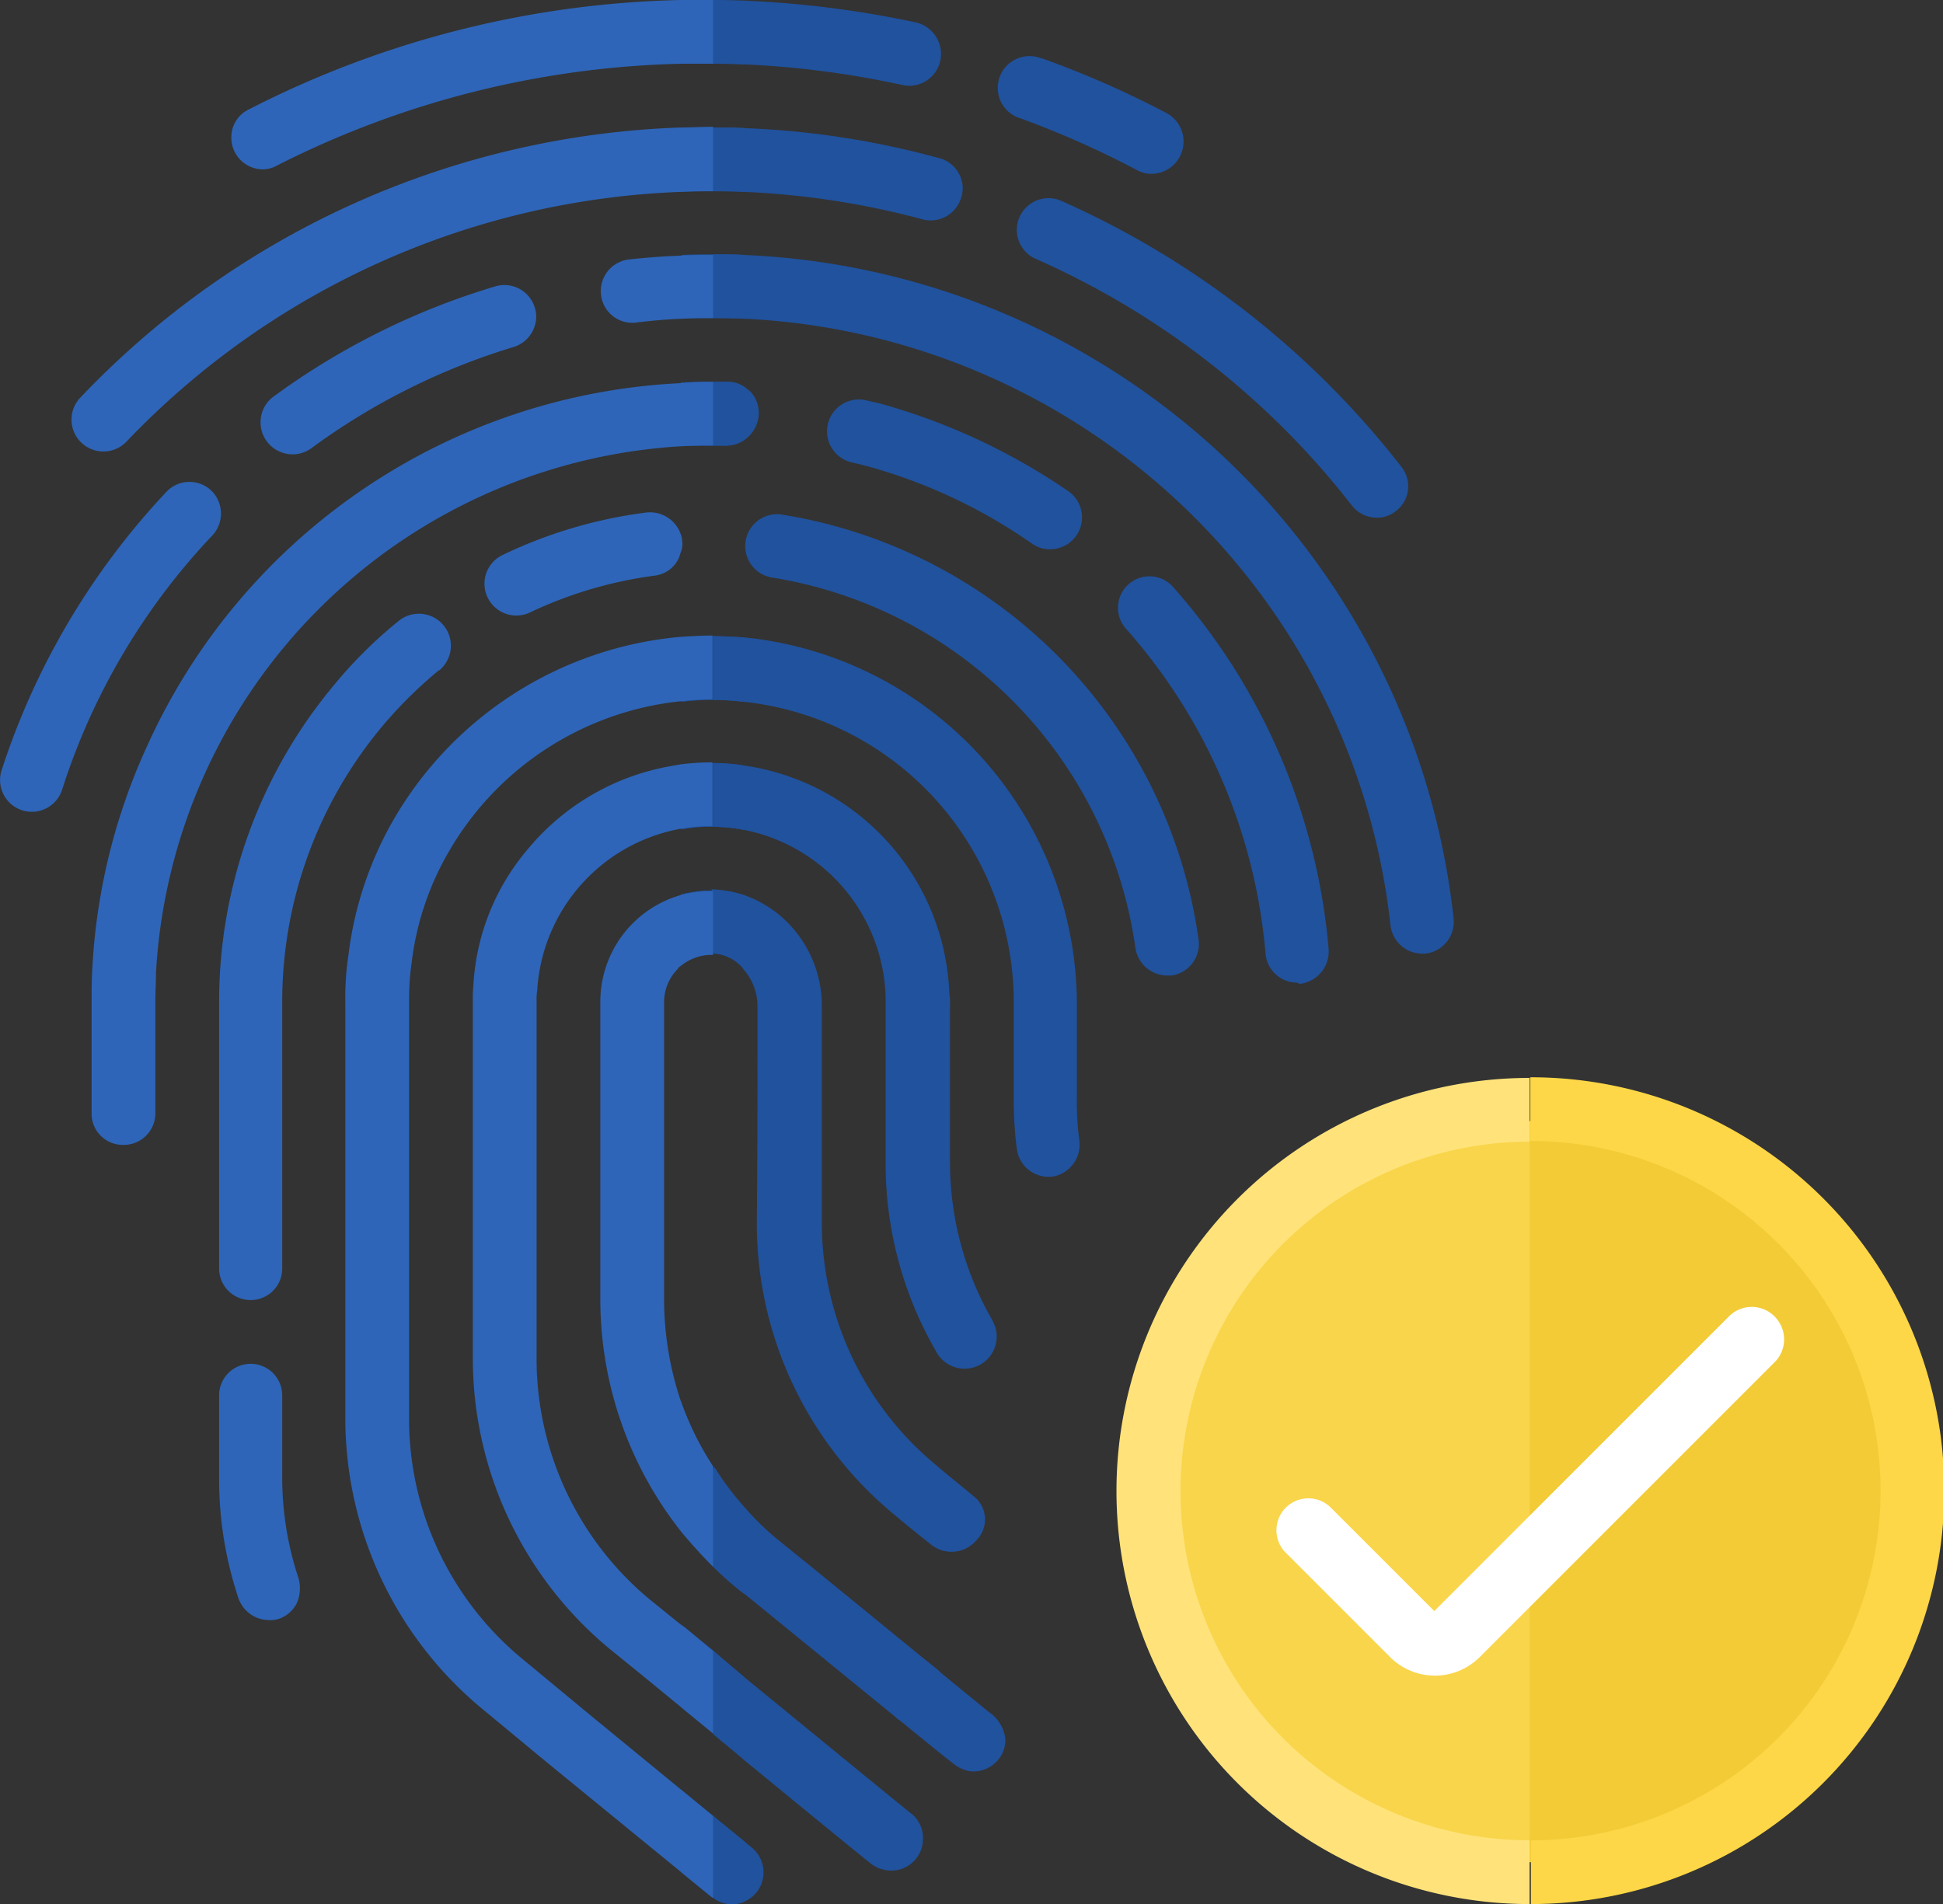
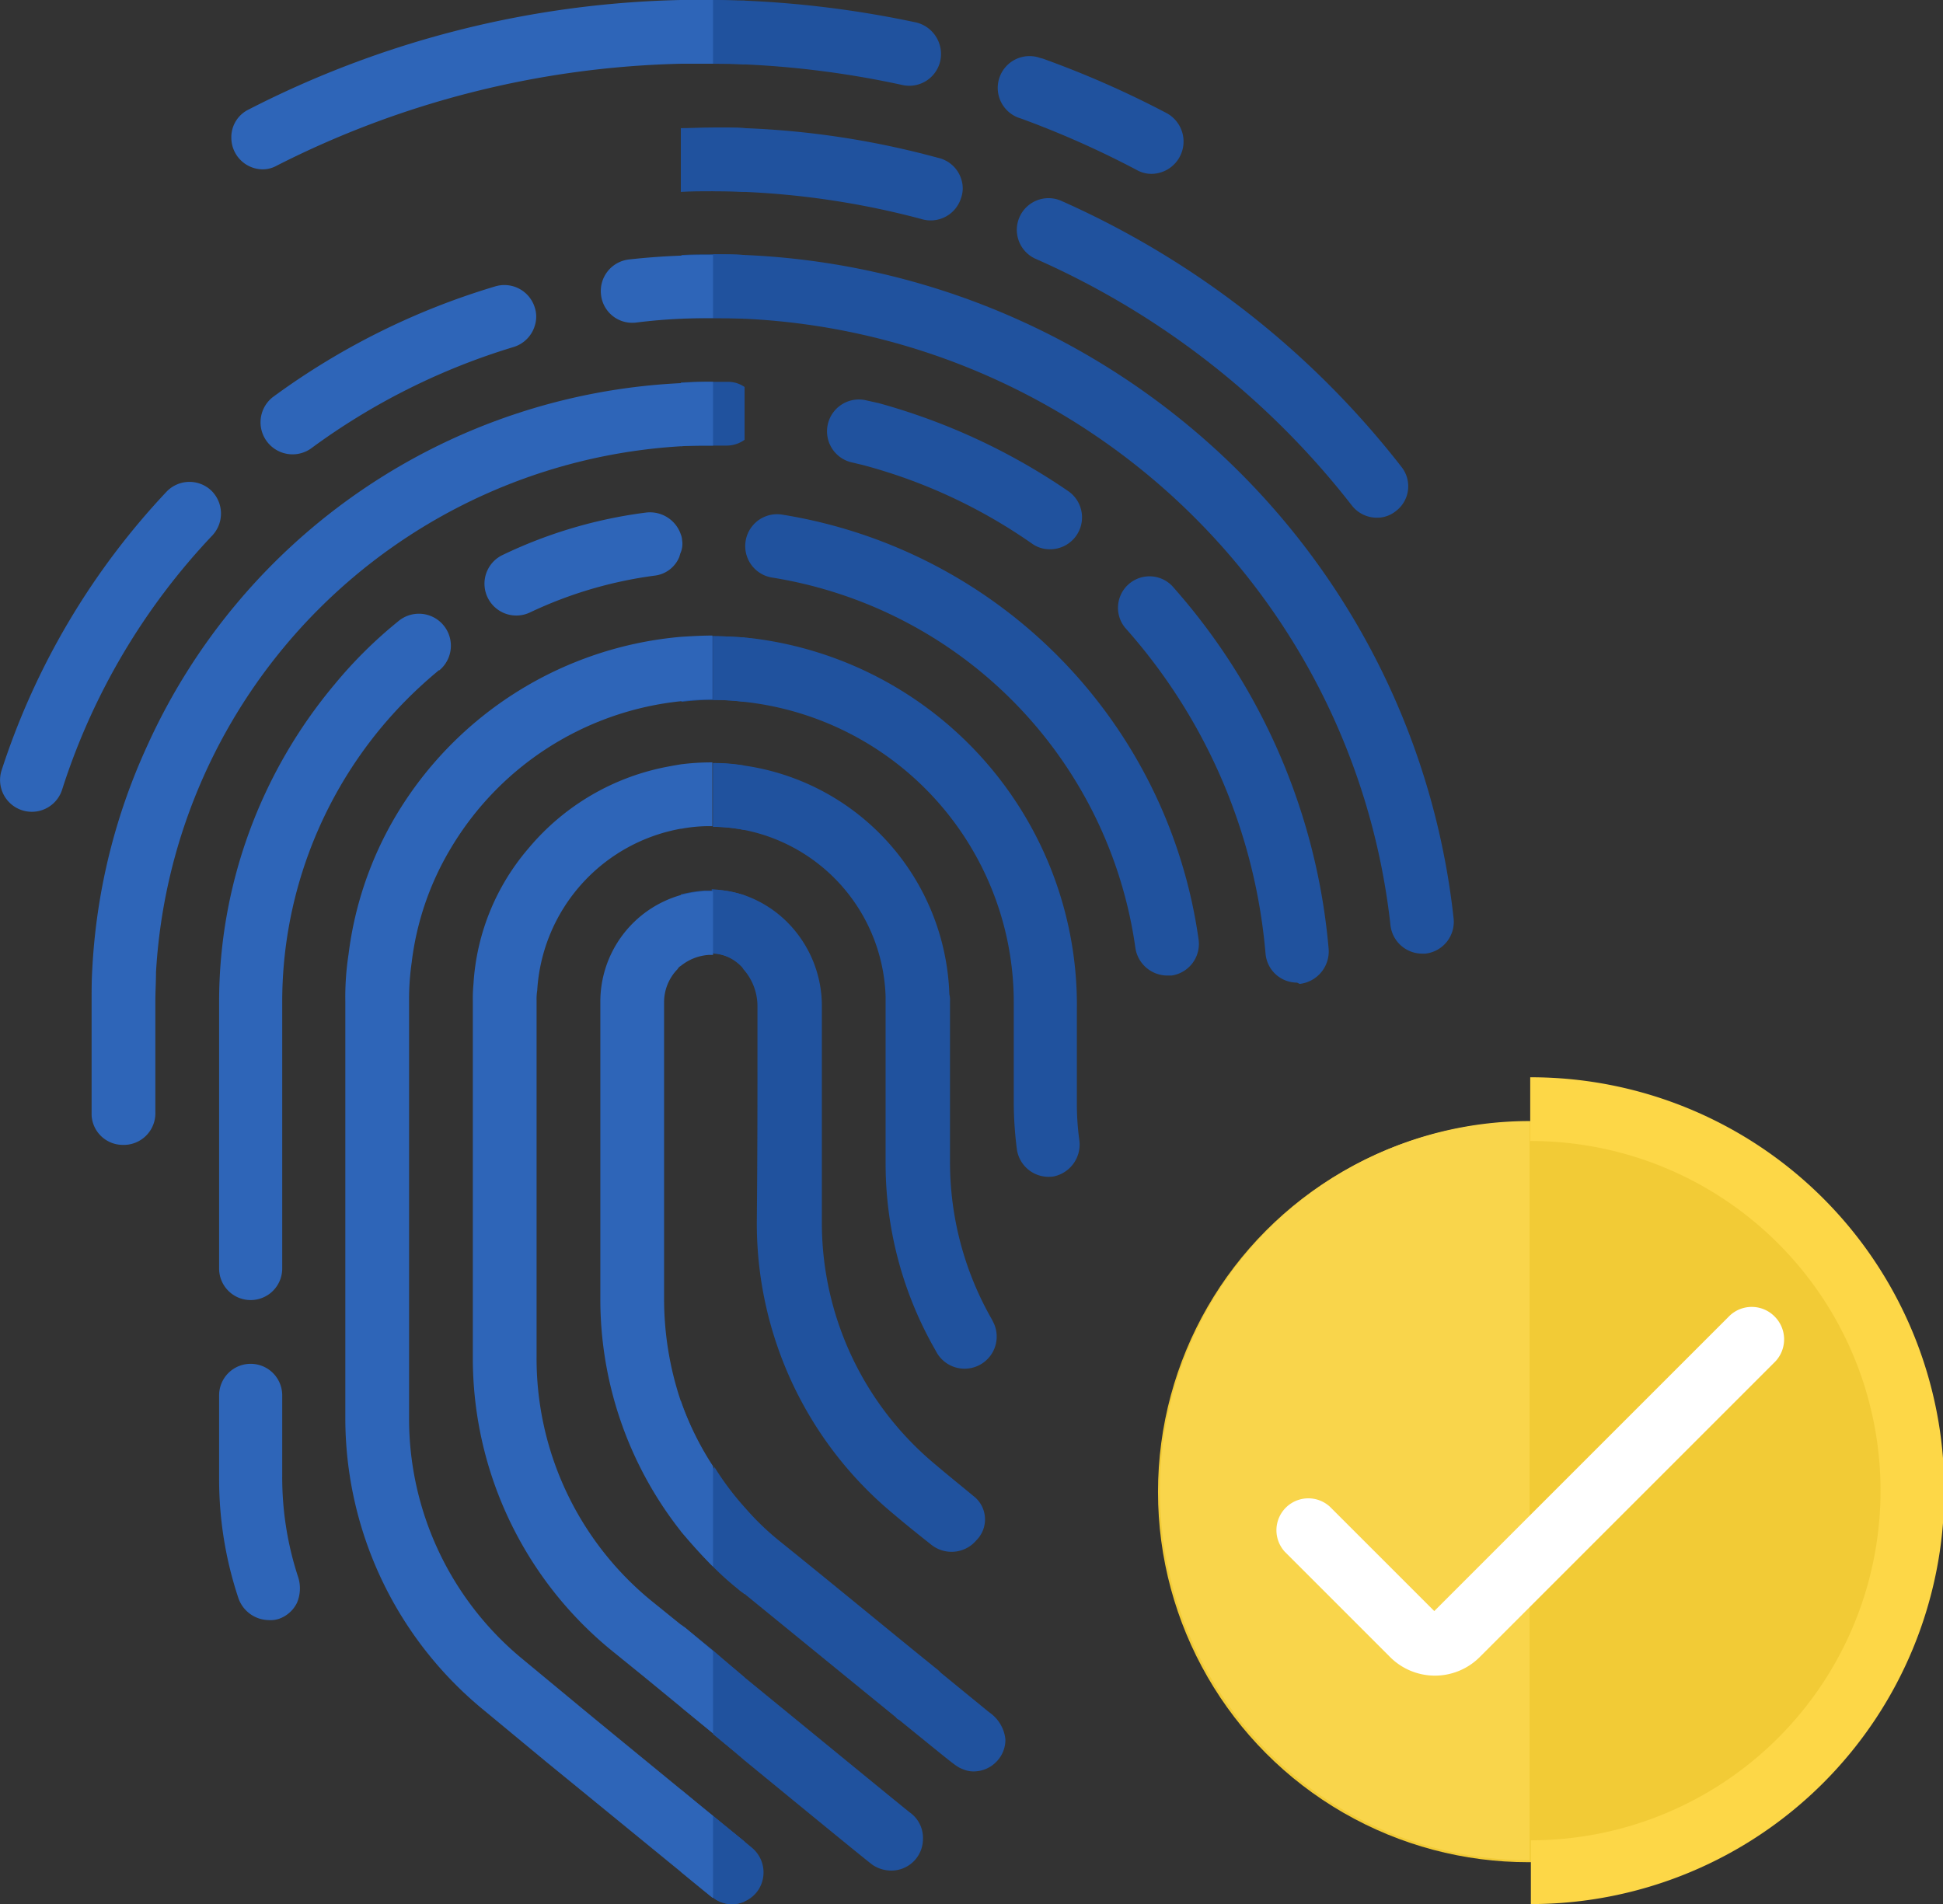
<svg xmlns="http://www.w3.org/2000/svg" width="301.725" height="295.699">
  <rect width="100%" height="100%" fill="#333333" stroke="none" />
  <g data-name="Group 233" transform="translate(-.075)">
    <path data-name="Path 3713" d="M115.7 19.9v9.9c-1.6-.1-3.3-.1-4.9-.1-1.7 0-3.3 0-5 .1v-9.9c1.5 0 3.1-.1 4.7-.1h.3c1.6 0 3.3 0 4.9.1z" fill="#20529e" />
    <path data-name="Path 3714" d="M115.7 60.1v8.2a4.764 4.764 0 01-2.9.9h-2.1c-1.7 0-3.3 0-4.9.1v-9.9c1.6-.1 3.3-.1 4.9-.1h2.4a4.457 4.457 0 012.6.8z" fill="#20529e" />
    <path data-name="Path 3715" d="M115.7.1V10c-1.6-.1-3.3-.1-4.9-.1h-5V0h5c1.6 0 3.3.1 4.9.1z" fill="#20529e" />
    <path data-name="Path 3716" d="M115.7 39.6v9.9c-1.6-.1-3.3-.1-4.9-.1h-.2c-1.6 0-3.2 0-4.7.1v-9.9c1.6-.1 3.2-.1 4.8-.1h.2c1.5 0 3.2 0 4.8.1z" fill="#20529e" />
    <path d="M295 231.5a57.4 57.4 0 01-57.4 57.4V174.1a57.4 57.4 0 0157.4 57.4z" fill="#f2cb36" />
    <path d="M181.3 151.5a5.03 5.03 0 01-4.9-4.2A67.788 67.788 0 00120 89.7a4.95 4.95 0 011.4-9.8 77.758 77.758 0 0164.8 66 4.955 4.955 0 01-4.2 5.6h-.7zm-39.9 130c-.8-.6-12-9.8-25.7-21-1.6-1.3-3.3-2.7-4.9-4v12.8c1.8 1.5 3.4 2.8 4.9 4.1 19.5 16 19.7 16.1 20 16.3a5.3 5.3 0 002.7.8h.1a4.908 4.908 0 004.9-4.9 4.849 4.849 0 00-2-4.1zm13-76l-.3-.6a49.086 49.086 0 01-6.5-24.5v-24.9a3.749 3.749 0 00-.1-1.1 37.153 37.153 0 00-31.8-35.5 40.455 40.455 0 00-4.9-.4v9.9a26.259 26.259 0 014.9.5 27.245 27.245 0 0121.9 25.9v25.9a58.2 58.2 0 007.8 29.1 4.988 4.988 0 009-4.3z" fill="#20529e" />
    <path d="M151.2 232.3c-1.8-1.5-3.8-3.1-5.8-4.8a48.824 48.824 0 01-17.7-37.3v-34a18.385 18.385 0 00-5.8-13.4 17.729 17.729 0 00-6.3-3.8 20.989 20.989 0 00-5-.9v9.9a6.917 6.917 0 014.5 2 1.756 1.756 0 01.4.5 8.651 8.651 0 012.2 5.7v7.9c0 6.2 0 15.1-.1 25.6v.6a58.57 58.57 0 0021.2 44.8c2 1.7 4 3.3 5.9 4.8a5.043 5.043 0 007-.7 4.578 4.578 0 00-.5-6.9zm2.6 33.7c-.4-.3-1.6-1.3-3.2-2.6l-4.4-3.6-.4-.4c-6.1-4.9-14.9-12.2-24.7-20.1a40.973 40.973 0 01-5.2-5 44.267 44.267 0 01-4.9-6.5v15.6c1.3 1.2 2.6 2.4 3.9 3.5.3.3.7.5 1 .8 9.2 7.5 17.4 14.2 23.3 19a1 1 0 00.5.4l4.8 3.9c4.2 3.4 4.2 3.4 5.2 3.8a4.145 4.145 0 001.6.3 4.909 4.909 0 003.5-1.5 4.826 4.826 0 001.4-3.5 5.81 5.81 0 00-2.4-4.1z" fill="#20529e" />
    <path data-name="Path 3717" d="M146.1 9.4a4.93 4.93 0 01-5.9 3.8 145.5 145.5 0 00-24.5-3.2c-1.6-.1-3.3-.1-4.9-.1V0c1.6 0 3.3.1 4.9.1a159.863 159.863 0 0126.7 3.4 5.043 5.043 0 013.7 5.9z" fill="#20529e" />
    <path d="M178.9 27a4.645 4.645 0 01-2.3-.6 144.916 144.916 0 00-18-8 4.938 4.938 0 012.7-9.5 6.372 6.372 0 00.7.2 150.707 150.707 0 0119.3 8.5 5.02 5.02 0 01-2.4 9.4z" fill="#20529e" />
    <circle cx="57.5" cy="57.5" r="57.5" transform="translate(179.9 174.2)" fill="#f2cb36" />
-     <path data-name="Path 3718" d="M106 128.8h-.1v-10a37.08 37.08 0 014.7-.3h.2v9.9h-.2a23.163 23.163 0 00-4.6.4z" fill="#20529e" />
    <path data-name="Path 3719" d="M149.3 30.8a4.939 4.939 0 01-6.2 3.2 127.982 127.982 0 00-27.4-4.2c-1.6-.1-3.3-.1-4.9-.1v-9.9c1.6 0 3.3 0 4.9.1a132.848 132.848 0 0130 4.6 4.884 4.884 0 013.7 3.5 4.513 4.513 0 01-.1 2.8z" fill="#20529e" />
    <path d="M213.9 80.4a4.928 4.928 0 01-3.9-1.9 127.147 127.147 0 00-49.1-38.3 4.924 4.924 0 114-9 137.718 137.718 0 0152.8 41.3 4.831 4.831 0 01-.9 6.9 4.619 4.619 0 01-2.9 1z" fill="#20529e" />
    <path data-name="Path 3720" d="M110.1 148.1a7.7 7.7 0 00-4.3 1.7v-10.9a21.98 21.98 0 013.7-.6h1.3v9.9a1.952 1.952 0 00-.7-.1z" fill="#20529e" />
    <path data-name="Path 3721" d="M221.4 148.1h-.5a4.966 4.966 0 01-4.9-4.4 105.9 105.9 0 00-100.3-94.2c-1.6-.1-3.3-.1-4.9-.1v-9.9c1.7 0 3.3 0 4.9.1a115.663 115.663 0 01110.1 103 4.967 4.967 0 01-4.4 5.5z" fill="#20529e" />
    <path d="M201.5 152.6a4.908 4.908 0 01-4.9-4.5 87.2 87.2 0 00-21.8-50.6 4.891 4.891 0 017.3-6.5 97.281 97.281 0 0124.3 56.4 5.081 5.081 0 01-4.5 5.4z" fill="#20529e" />
-     <path data-name="Path 3722" d="M117.9 64.4a5.1 5.1 0 01-5.1 4.8h-2.1v-9.9h2.4a4.957 4.957 0 012.6.8c.3.2.6.5.9.7a4.879 4.879 0 011.3 3.6z" fill="#20529e" />
    <path d="M163.1 85.3a4.678 4.678 0 01-2.8-.9A83.011 83.011 0 00134 72.2l-1.7-.4a4.948 4.948 0 112.4-9.6l1.8.4A97.967 97.967 0 01166 76.3a4.951 4.951 0 01-2.9 9zM116.9 287l-1.2-1-4.9-4v12.7a5.279 5.279 0 002.5 1h.8a4.193 4.193 0 001.6-.4 5.079 5.079 0 002-1.6 4.981 4.981 0 00-.8-6.7zm50.8-109.8a41.667 41.667 0 01-.4-6.1v-14.2a57.387 57.387 0 00-50.6-57.8c-.3 0-.7-.1-1-.1-1.6-.1-3.3-.2-4.9-.2v9.9a39.077 39.077 0 014.9.3 46.936 46.936 0 0141.8 46.7v15.7a58.072 58.072 0 00.5 7.2 4.981 4.981 0 005.7 4.1 5.061 5.061 0 004-5.5z" fill="#20529e" />
    <path d="M237.8 167.3h-.1v9.9a54.3 54.3 0 11.2 108.6h-.1v9.9a64.2 64.2 0 000-128.4z" fill="#fdd747" />
    <path data-name="Path 3723" d="M115.7 286v9.3a4.707 4.707 0 01-1.6.4h-.8a4.589 4.589 0 01-2.5-1h-.1c-1.5-1.2-3.2-2.6-4.9-4v-12.8c1.7 1.4 3.4 2.8 5 4.1z" fill="#20529e" />
    <path data-name="Path 3724" d="M115.7 260.5v12.8c-1.5-1.3-3.2-2.6-4.9-4.1l-5-4.1v-12.8l.7.5 4.3 3.5c1.7 1.5 3.3 2.8 4.9 4.2z" fill="#20529e" />
    <path data-name="Path 3725" d="M115.7 234.2v13.4c-.3-.3-.7-.5-1-.8a44.04 44.04 0 01-3.9-3.5c-1.8-1.8-3.4-3.6-5-5.5v-20.3a44.577 44.577 0 005 10.3 49.39 49.39 0 004.9 6.4z" fill="#20529e" />
    <path data-name="Path 3726" d="M110.8 256.4v12.8l-5-4.1-5.6-4.6-5.3-4.3A58.6 58.6 0 0173.5 211v-55.5a24.369 24.369 0 01.1-2.7 35.563 35.563 0 018.5-21 37.1 37.1 0 0122-12.8c.5-.1 1.1-.2 1.7-.3a37.08 37.08 0 014.7-.3h.2v9.9h-.2a23.835 23.835 0 00-4.6.4h-.1a27.163 27.163 0 00-22.3 25.1 8.6 8.6 0 00-.1 1.6v55.2a48.6 48.6 0 0017.7 37.9l4.7 3.8.7.5z" fill="#2e65b8" />
    <path data-name="Path 3727" d="M110.8 108.7a39.077 39.077 0 00-4.9.3V99c1.6-.1 3.3-.2 4.9-.2z" fill="#20529e" />
    <path data-name="Path 3728" d="M110.8 282v12.7h-.1c-1.5-1.2-3.2-2.6-4.9-4-6-4.9-13.2-10.8-20.8-17l-9.9-8.2a58.6 58.6 0 01-21.4-45.2v-64.8a44.042 44.042 0 01.5-7.3 55.547 55.547 0 017.4-21.6 57.327 57.327 0 0144.2-27.7c1.6-.1 3.3-.2 4.9-.2v9.9a39.077 39.077 0 00-4.9.3 47.224 47.224 0 00-35.7 22.8 44.919 44.919 0 00-6.1 17.8 40.323 40.323 0 00-.4 6V220a48.329 48.329 0 0017.8 37.8l9.9 8.2c5.1 4.2 10 8.2 14.5 11.9 1.7 1.4 3.4 2.8 5 4.1z" fill="#2e65b8" />
    <path data-name="Path 3729" d="M110.8 227.7v15.6c-1.8-1.8-3.4-3.6-5-5.5a58.161 58.161 0 01-12.5-36.1v-46.1a17.217 17.217 0 0112.5-16.6 21.98 21.98 0 013.7-.6h1.3v9.9h-.7a7.7 7.7 0 00-4.3 1.7 1.205 1.205 0 00-.5.5 7.336 7.336 0 00-2.1 5.2v46.1a49.837 49.837 0 002.6 15.8 47.444 47.444 0 005 10.1z" fill="#2e65b8" />
    <path d="M46.2 248.9a4.9 4.9 0 01-2.8 2.5 4.145 4.145 0 01-1.6.2 5.053 5.053 0 01-4.7-3.4 58.434 58.434 0 01-3-18.6v-12.9a4.9 4.9 0 019.8 0v12.6a49.578 49.578 0 002.5 15.7 5.758 5.758 0 01-.2 3.9z" fill="#2e65b8" />
    <path data-name="Path 3730" d="M110.8 0v9.9h-5a145.829 145.829 0 00-62.7 15.8 4.559 4.559 0 01-2.2.6 4.908 4.908 0 01-4.9-4.9 4.768 4.768 0 012.7-4.4 154.054 154.054 0 0167.1-17h5z" fill="#2e65b8" />
-     <path data-name="Path 3731" d="M110.8 19.8v9.9c-1.7 0-3.3 0-5 .1a125.358 125.358 0 00-86.1 38.8 4.952 4.952 0 01-7.2-6.8 134.931 134.931 0 0193.3-42c1.5 0 3.1-.1 4.7-.1h.3z" fill="#2e65b8" />
    <path d="M33.1 83.1a102.833 102.833 0 00-23.4 39.6 4.934 4.934 0 01-9.4-3 114.711 114.711 0 0125.6-43.3 4.922 4.922 0 017-.2 4.982 4.982 0 01.2 6.9zm50.1-32.8a4.952 4.952 0 01-3.4 3.6 103.6 103.6 0 00-31.5 15.8 4.974 4.974 0 01-5.9-8 112.713 112.713 0 0134.5-17.2 4.939 4.939 0 016.2 3.2 4.574 4.574 0 01.1 2.6z" fill="#2e65b8" />
    <path data-name="Path 3732" d="M110.8 39.5v9.9h-.2c-1.6 0-3.2 0-4.7.1-2.4.1-4.7.3-7.1.6a4.874 4.874 0 01-5.4-4.4 4.926 4.926 0 014.3-5.4q4.05-.45 8.1-.6c1.6-.1 3.2-.1 4.8-.1h.2z" fill="#2e65b8" />
    <path data-name="Path 3733" d="M110.8 59.3v9.9c-1.7 0-3.3 0-4.9.1A86.8 86.8 0 0024.3 151c0 1.4-.1 3-.1 4.6v17.1a4.913 4.913 0 01-4.7 5.1h-.3a4.851 4.851 0 01-4.9-4.6v-17.6c0-1.7 0-3.4.1-5a94.657 94.657 0 018.5-34.7 95.977 95.977 0 0182.9-56.4 41.8 41.8 0 015-.2z" fill="#2e65b8" />
    <path d="M68.1 104.2a67.455 67.455 0 00-8.5 8.4 66.688 66.688 0 00-15.7 42.9V197a4.9 4.9 0 01-9.8 0v-41.5a76.737 76.737 0 0118-49.3 69.144 69.144 0 019.8-9.7 4.968 4.968 0 116.4 7.6c-.2 0-.2.1-.2.1z" fill="#2e65b8" />
    <path d="M237.6 174.1v114.8a57.4 57.4 0 010-114.8z" fill="#f9d54b" />
    <path d="M275.6 204.4a4.984 4.984 0 00-6.9-.1l-31.1 31.1-14.8 14.8-16.2-16.2a4.954 4.954 0 00-7 7l16.3 16.3a9.839 9.839 0 0014 0l7.1-7.1 38.8-38.8a5.013 5.013 0 00-.2-7z" fill="#fff" />
-     <path d="M183.4 231.6a54.243 54.243 0 0054.2 54.2v9.9a64.15 64.15 0 010-128.3v9.9a54.265 54.265 0 00-54.2 54.3z" fill="#ffe37a" />
    <path data-name="Path 3734" d="M106 83.9a2.92 2.92 0 00-.2-.9 5.058 5.058 0 00-5.4-3.4 72.583 72.583 0 00-22.3 6.6 4.942 4.942 0 004.3 8.9 65.042 65.042 0 0119.3-5.7 4.727 4.727 0 003.9-3c0-.1.1-.3.1-.4a3.607 3.607 0 00.3-2.1z" fill="#2e65b8" />
    <path data-name="Path 3735" d="M110.8 98.8c1.6 0 3.3.1 4.9.2v10a40.28 40.28 0 00-4.9-.3z" fill="#20529e" />
    <path data-name="Path 3736" d="M110.8 118.5a26.285 26.285 0 014.9.4v10a27.151 27.151 0 00-4.9-.5z" fill="#20529e" />
    <path data-name="Path 3737" d="M110.8 138.2a14.259 14.259 0 015 .9v11.5c-.1-.2-.3-.3-.4-.5a6.917 6.917 0 00-4.5-2v-9.9z" fill="#20529e" />
  </g>
</svg>